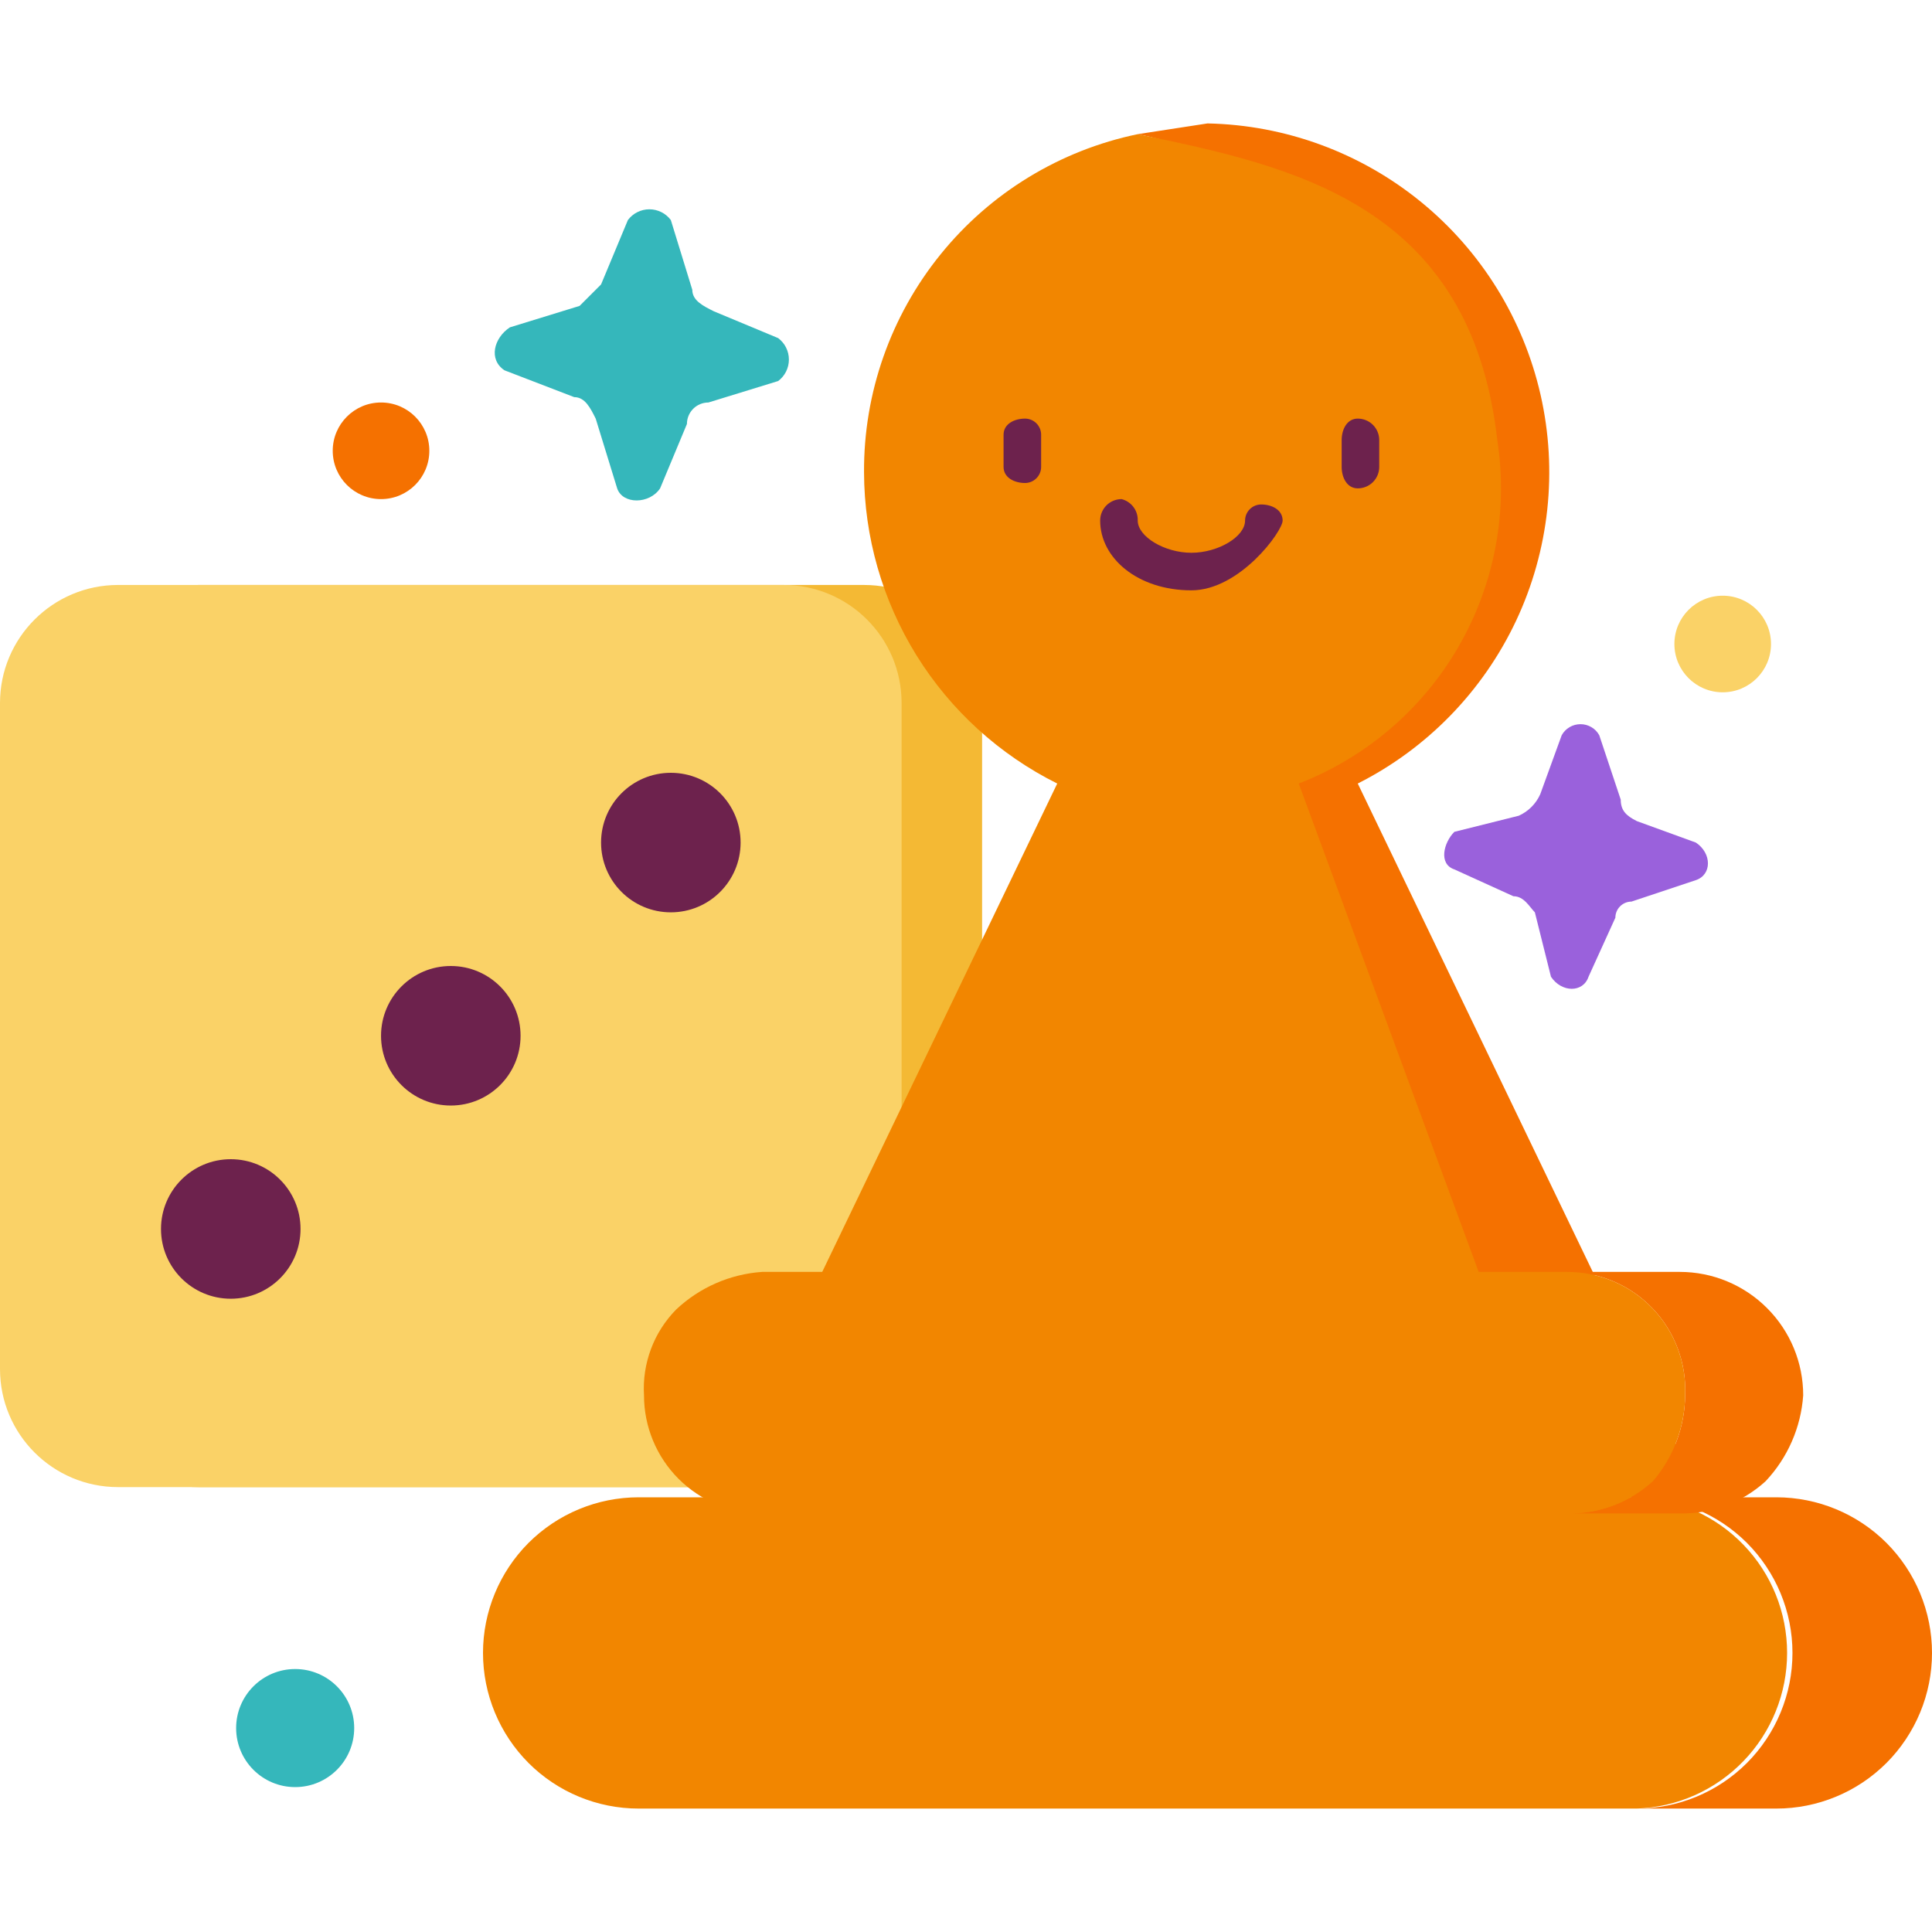
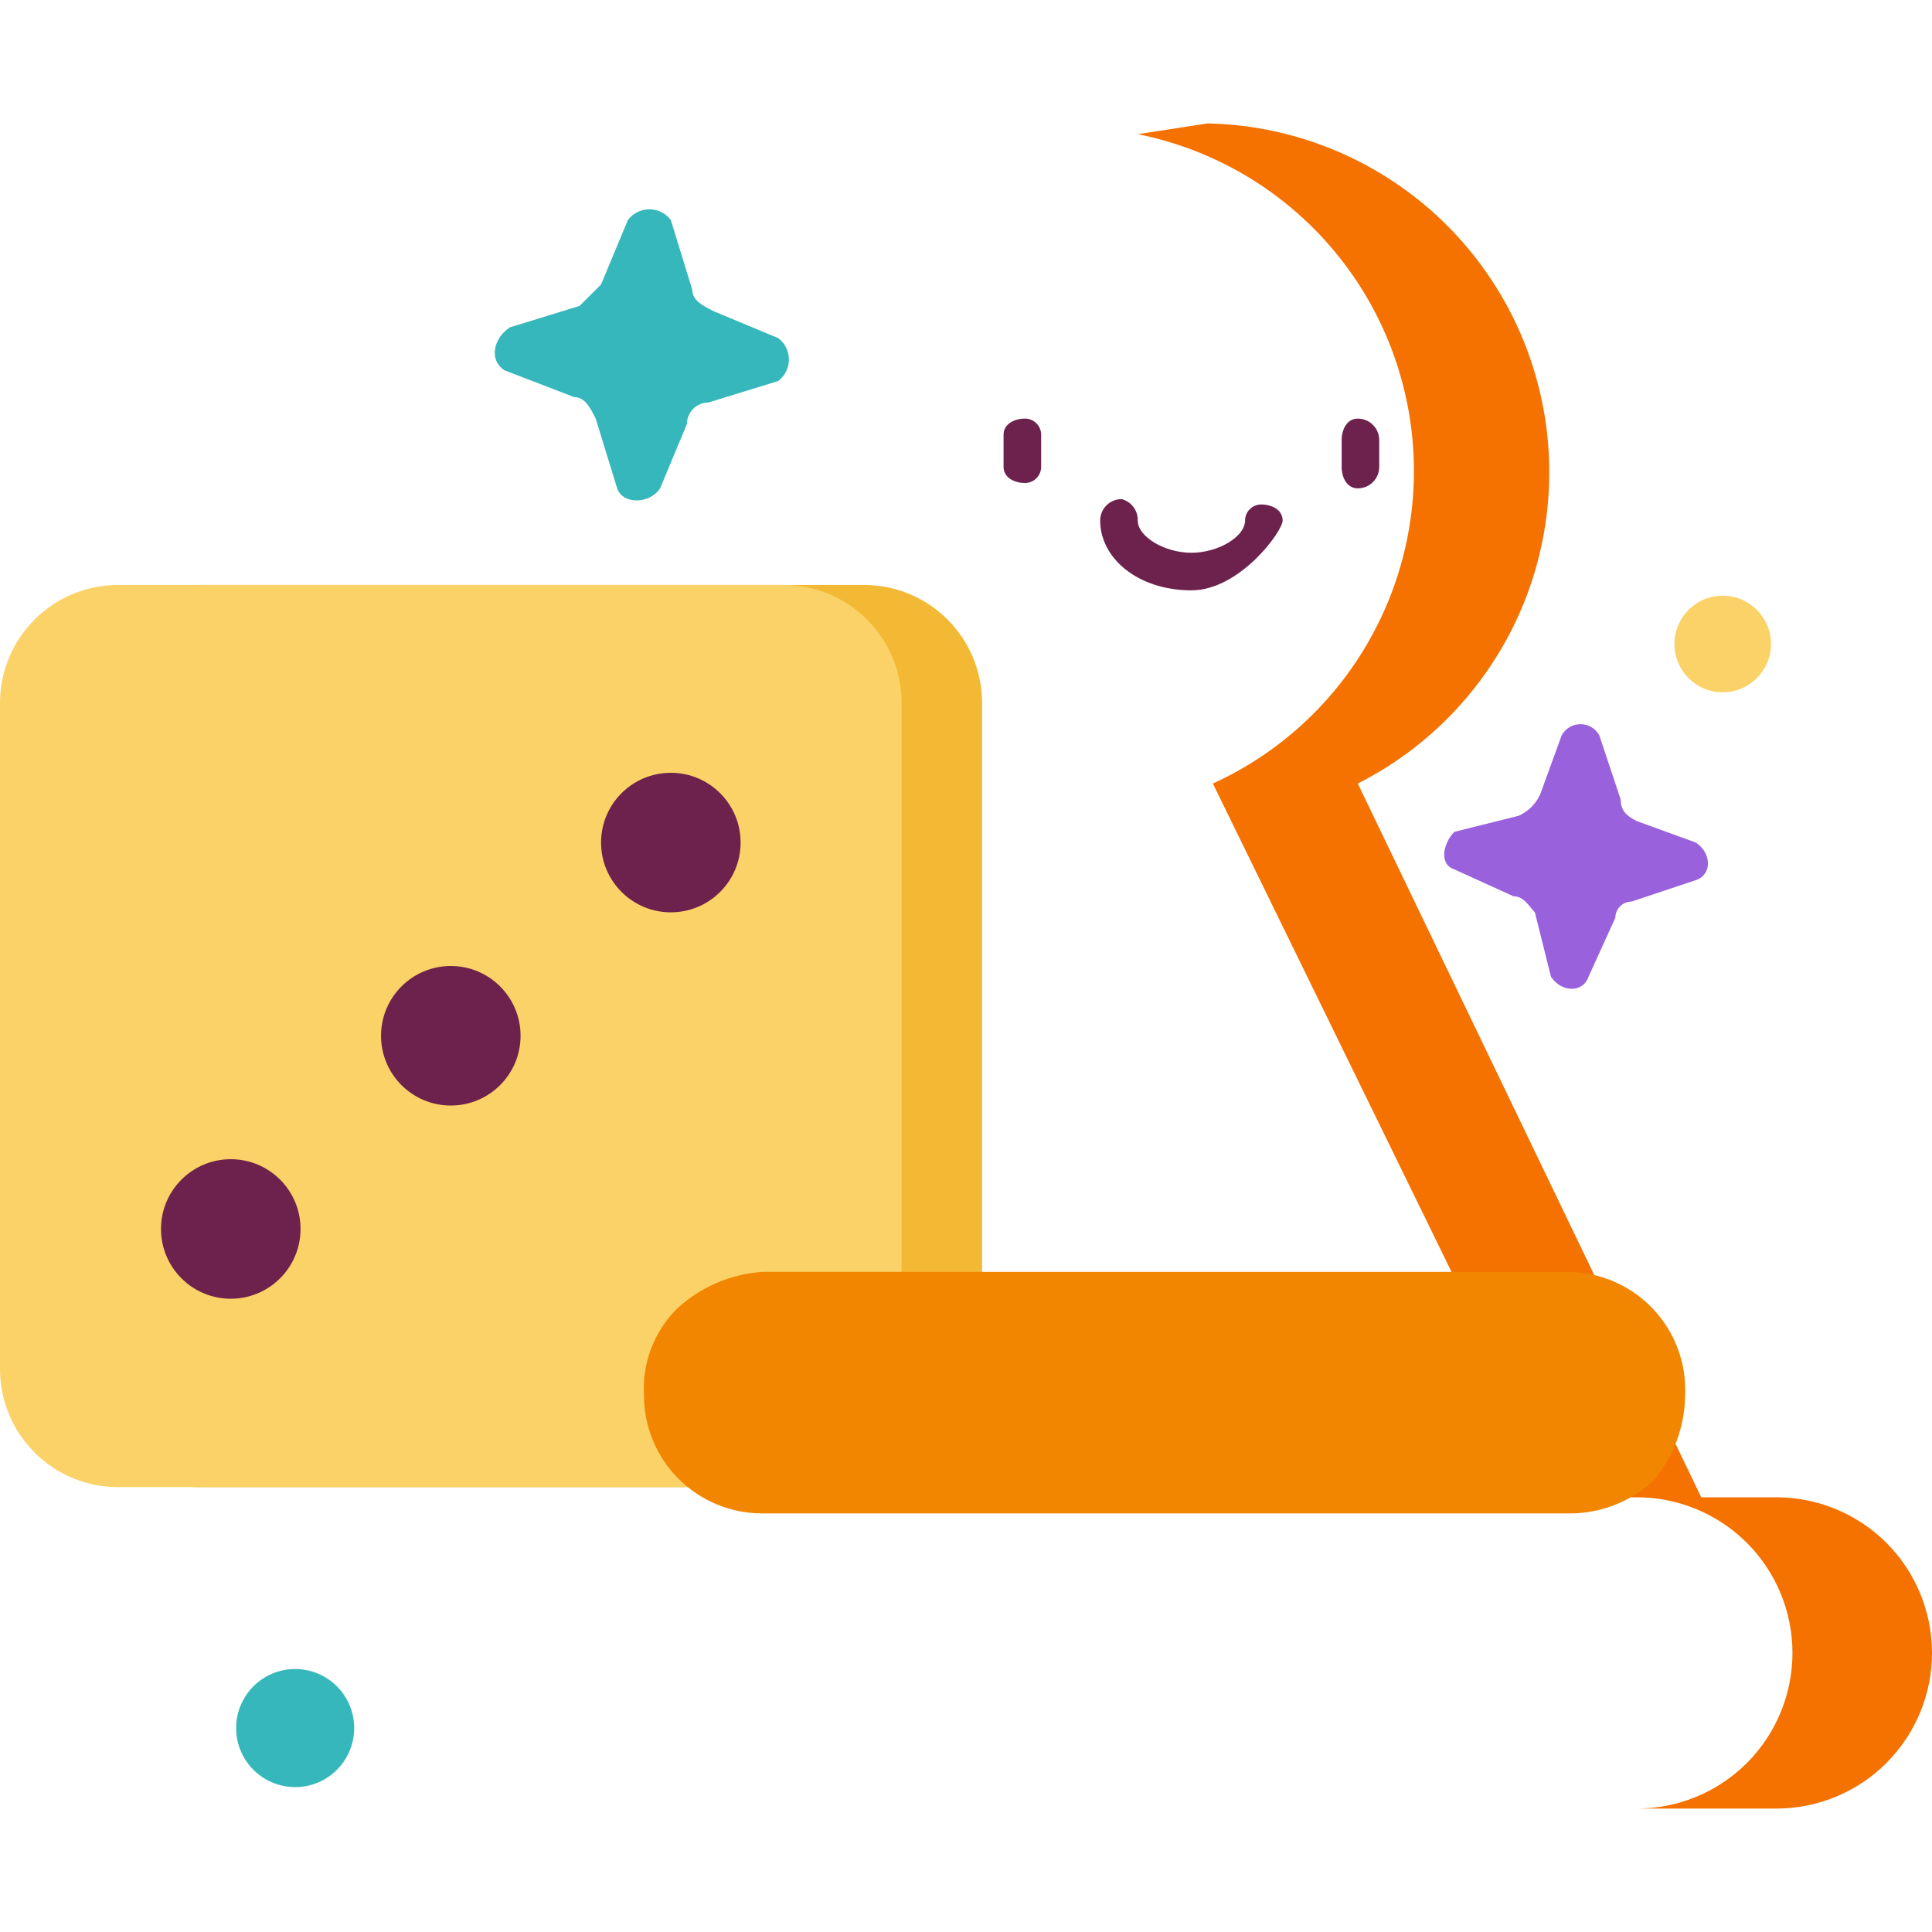
<svg xmlns="http://www.w3.org/2000/svg" width="36" height="36" viewBox="0 0 36 36" fill="none">
  <path d="M16.1 10.9H3.7C2.485 10.9 1.5 11.885 1.5 13.1V25.51C1.5 26.725 2.485 27.71 3.7 27.71H16.1C17.315 27.71 18.3 26.725 18.3 25.51V13.1C18.3 11.885 17.315 10.9 16.1 10.9Z" fill="#F4B934" />
  <path d="M14.6 10.9H2.2C0.985 10.9 0 11.885 0 13.1V25.51C0 26.725 0.985 27.71 2.2 27.71H14.6C15.815 27.71 16.8 26.725 16.8 25.51V13.1C16.8 11.885 15.815 10.9 14.6 10.9Z" fill="#FAD267" />
  <path d="M8.4 20.6C9.118 20.6 9.7 20.018 9.7 19.3C9.7 18.582 9.118 18 8.4 18C7.682 18 7.1 18.582 7.1 19.3C7.1 20.018 7.682 20.6 8.4 20.6Z" fill="#6D224D" />
  <path d="M4.3 24.2C5.018 24.2 5.6 23.618 5.6 22.9C5.6 22.182 5.018 21.6 4.3 21.6C3.582 21.6 3 22.182 3 22.9C3 23.618 3.582 24.2 4.3 24.2Z" fill="#6D224D" />
  <path d="M12.5 17C13.218 17 13.8 16.418 13.8 15.7C13.8 14.982 13.218 14.4 12.5 14.4C11.782 14.4 11.2 14.982 11.2 15.7C11.2 16.418 11.782 17 12.5 17Z" fill="#6D224D" />
  <path d="M36 30.8C36 31.181 35.925 31.558 35.779 31.91C35.633 32.262 35.42 32.581 35.151 32.851C34.881 33.12 34.562 33.334 34.21 33.479C33.858 33.625 33.481 33.7 33.1 33.7H30.5C31.269 33.7 32.007 33.395 32.551 32.851C33.094 32.307 33.4 31.569 33.4 30.8C33.4 30.031 33.094 29.293 32.551 28.749C32.007 28.206 31.269 27.9 30.5 27.9H29.1L22.6 14.6C23.832 14.039 24.854 13.101 25.519 11.923C26.185 10.744 26.46 9.385 26.304 8.04C26.148 6.696 25.571 5.435 24.654 4.44C23.736 3.444 22.527 2.765 21.2 2.5L22.5 2.3C23.95 2.329 25.349 2.843 26.474 3.759C27.598 4.675 28.384 5.941 28.706 7.356C29.028 8.77 28.868 10.252 28.251 11.565C27.633 12.877 26.595 13.946 25.3 14.6L31.7 27.9H33.1C33.869 27.9 34.607 28.206 35.151 28.749C35.694 29.293 36 30.031 36 30.8Z" fill="#F57100" />
-   <path d="M33.3 30.8C33.3 31.552 33.009 32.275 32.486 32.816C31.964 33.357 31.252 33.674 30.5 33.7H11.9C11.131 33.7 10.393 33.395 9.849 32.851C9.306 32.307 9 31.569 9 30.8C9 30.031 9.306 29.293 9.849 28.749C10.393 28.206 11.131 27.9 11.9 27.9H13.3L19.7 14.6C18.621 14.062 17.713 13.235 17.077 12.211C16.442 11.186 16.103 10.005 16.1 8.8C16.092 7.323 16.596 5.888 17.526 4.74C18.455 3.591 19.753 2.8 21.2 2.5C24.1 3.1 27.4 3.8 27.9 8.2C28.105 9.529 27.849 10.887 27.177 12.051C26.504 13.215 25.454 14.114 24.2 14.6L29.1 27.9H30.5C31.252 27.926 31.964 28.243 32.486 28.784C33.009 29.325 33.3 30.048 33.3 30.8Z" fill="#F28600" />
  <path d="M19.1 9C18.9 9 18.7 8.9 18.7 8.7V8.1C18.7 7.9 18.9 7.8 19.1 7.8C19.18 7.8 19.256 7.832 19.312 7.888C19.368 7.944 19.4 8.02 19.4 8.1V8.7C19.4 8.78 19.368 8.856 19.312 8.912C19.256 8.968 19.18 9 19.1 9Z" fill="#6D224D" />
  <path d="M25.3 9.1C25.1 9.1 25 8.9 25 8.7V8.2C25 8 25.1 7.8 25.3 7.8C25.406 7.8 25.508 7.842 25.583 7.917C25.658 7.992 25.7 8.094 25.7 8.2V8.7C25.7 8.806 25.658 8.908 25.583 8.983C25.508 9.058 25.406 9.1 25.3 9.1Z" fill="#6D224D" />
  <path d="M22.2 11C21.2 11 20.5 10.4 20.5 9.7C20.5 9.594 20.542 9.492 20.617 9.417C20.692 9.342 20.794 9.3 20.9 9.3C20.988 9.323 21.066 9.375 21.12 9.447C21.175 9.52 21.203 9.609 21.2 9.7C21.2 10 21.7 10.3 22.2 10.3C22.7 10.3 23.2 10 23.2 9.7C23.2 9.661 23.208 9.622 23.223 9.585C23.238 9.549 23.26 9.516 23.288 9.488C23.316 9.46 23.349 9.438 23.385 9.423C23.422 9.408 23.461 9.4 23.5 9.4C23.7 9.4 23.9 9.5 23.9 9.7C23.9 9.9 23.1 11 22.2 11Z" fill="#6D224D" />
-   <path d="M33.6 26C33.558 26.598 33.311 27.163 32.9 27.6C32.464 27.998 31.891 28.213 31.3 28.2H29.2C29.791 28.213 30.363 27.998 30.8 27.6C31.182 27.154 31.394 26.587 31.4 26C31.413 25.703 31.367 25.406 31.262 25.127C31.158 24.849 30.998 24.594 30.792 24.379C30.586 24.164 30.339 23.993 30.066 23.877C29.792 23.76 29.497 23.7 29.2 23.7H31.3C31.91 23.7 32.495 23.942 32.926 24.374C33.358 24.805 33.6 25.39 33.6 26Z" fill="#F57100" />
  <path d="M31.4 26C31.394 26.587 31.182 27.154 30.8 27.6C30.363 27.998 29.791 28.213 29.2 28.2H14.2C13.617 28.2 13.057 27.968 12.644 27.556C12.232 27.143 12 26.584 12 26C11.982 25.706 12.027 25.412 12.13 25.136C12.233 24.861 12.393 24.61 12.6 24.4C13.037 23.989 13.602 23.742 14.2 23.7H29.2C29.497 23.7 29.792 23.76 30.066 23.877C30.339 23.993 30.586 24.164 30.792 24.379C30.998 24.594 31.158 24.849 31.262 25.127C31.367 25.406 31.413 25.703 31.4 26Z" fill="#F28600" />
  <path d="M32.1 12.9C32.597 12.9 33 12.497 33 12C33 11.503 32.597 11.1 32.1 11.1C31.603 11.1 31.2 11.503 31.2 12C31.2 12.497 31.603 12.9 32.1 12.9Z" fill="#FAD267" />
  <path d="M30.2 14.9C30.2 15.1 30.3 15.2 30.5 15.3L31.6 15.7C31.9 15.9 31.9 16.3 31.6 16.4L30.4 16.8C30.32 16.8 30.244 16.832 30.188 16.888C30.132 16.944 30.1 17.02 30.1 17.1L29.6 18.2C29.5 18.5 29.1 18.5 28.9 18.2L28.6 17C28.5 16.9 28.4 16.7 28.2 16.7L27.1 16.2C26.8 16.1 26.9 15.7 27.1 15.5L28.3 15.2C28.478 15.12 28.62 14.978 28.7 14.8L29.1 13.7C29.135 13.637 29.185 13.585 29.247 13.549C29.308 13.513 29.379 13.494 29.45 13.494C29.521 13.494 29.592 13.513 29.653 13.549C29.715 13.585 29.765 13.637 29.8 13.7L30.2 14.9Z" fill="#9A61DC" />
  <path d="M12.9 5.4C12.9 5.6 13.1 5.7 13.3 5.8L14.5 6.3C14.562 6.347 14.613 6.407 14.647 6.476C14.682 6.546 14.7 6.622 14.7 6.7C14.7 6.778 14.682 6.854 14.647 6.924C14.613 6.993 14.562 7.053 14.5 7.1L13.2 7.5C13.094 7.5 12.992 7.542 12.917 7.617C12.842 7.692 12.8 7.794 12.8 7.9L12.3 9.1C12.1 9.4 11.6 9.4 11.5 9.1L11.1 7.8C11 7.6 10.9 7.4 10.7 7.4L9.4 6.9C9.1 6.7 9.2 6.3 9.5 6.1L10.8 5.7L11.2 5.3L11.7 4.1C11.747 4.038 11.807 3.987 11.876 3.953C11.946 3.918 12.022 3.9 12.1 3.9C12.178 3.9 12.254 3.918 12.324 3.953C12.393 3.987 12.453 4.038 12.5 4.1L12.9 5.4Z" fill="#35B7BB" />
-   <path d="M7.1 9.3C7.597 9.3 8 8.897 8 8.4C8 7.903 7.597 7.5 7.1 7.5C6.603 7.5 6.2 7.903 6.2 8.4C6.2 8.897 6.603 9.3 7.1 9.3Z" fill="#F57100" />
  <path d="M5.5 33.3C6.108 33.3 6.6 32.807 6.6 32.2C6.6 31.593 6.108 31.1 5.5 31.1C4.892 31.1 4.4 31.593 4.4 32.2C4.4 32.807 4.892 33.3 5.5 33.3Z" fill="#35B7BB" />
</svg>